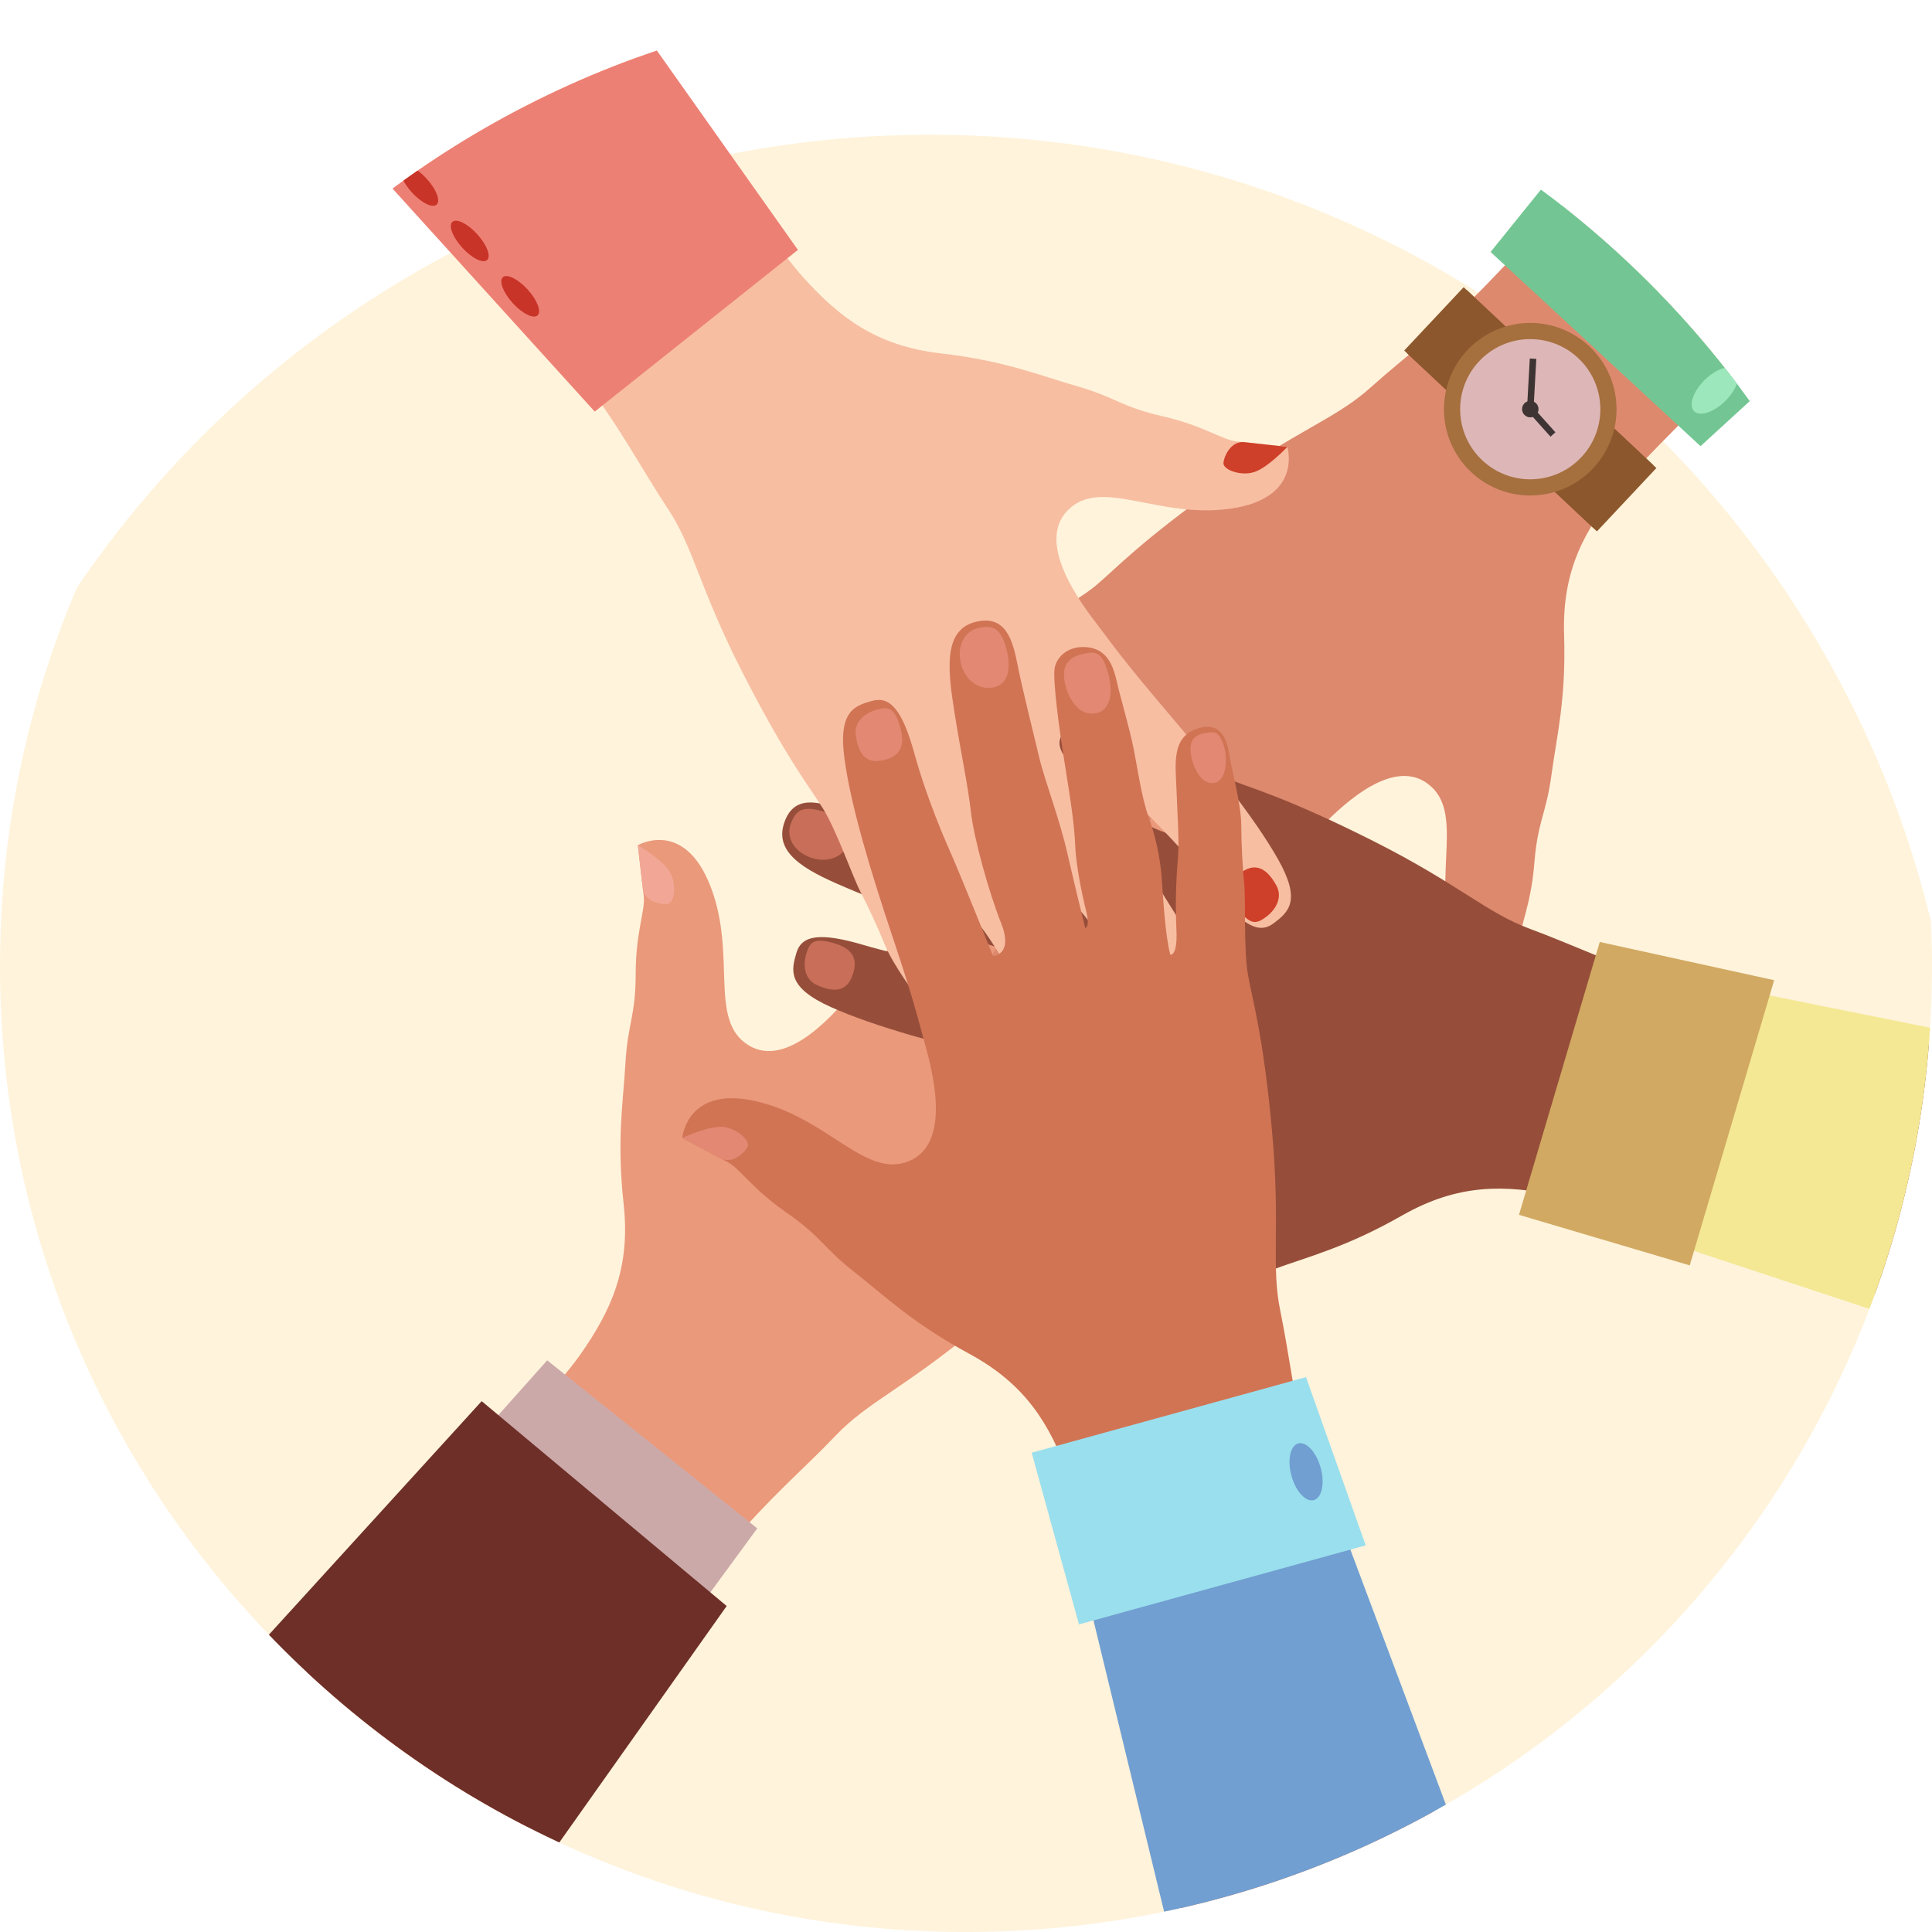
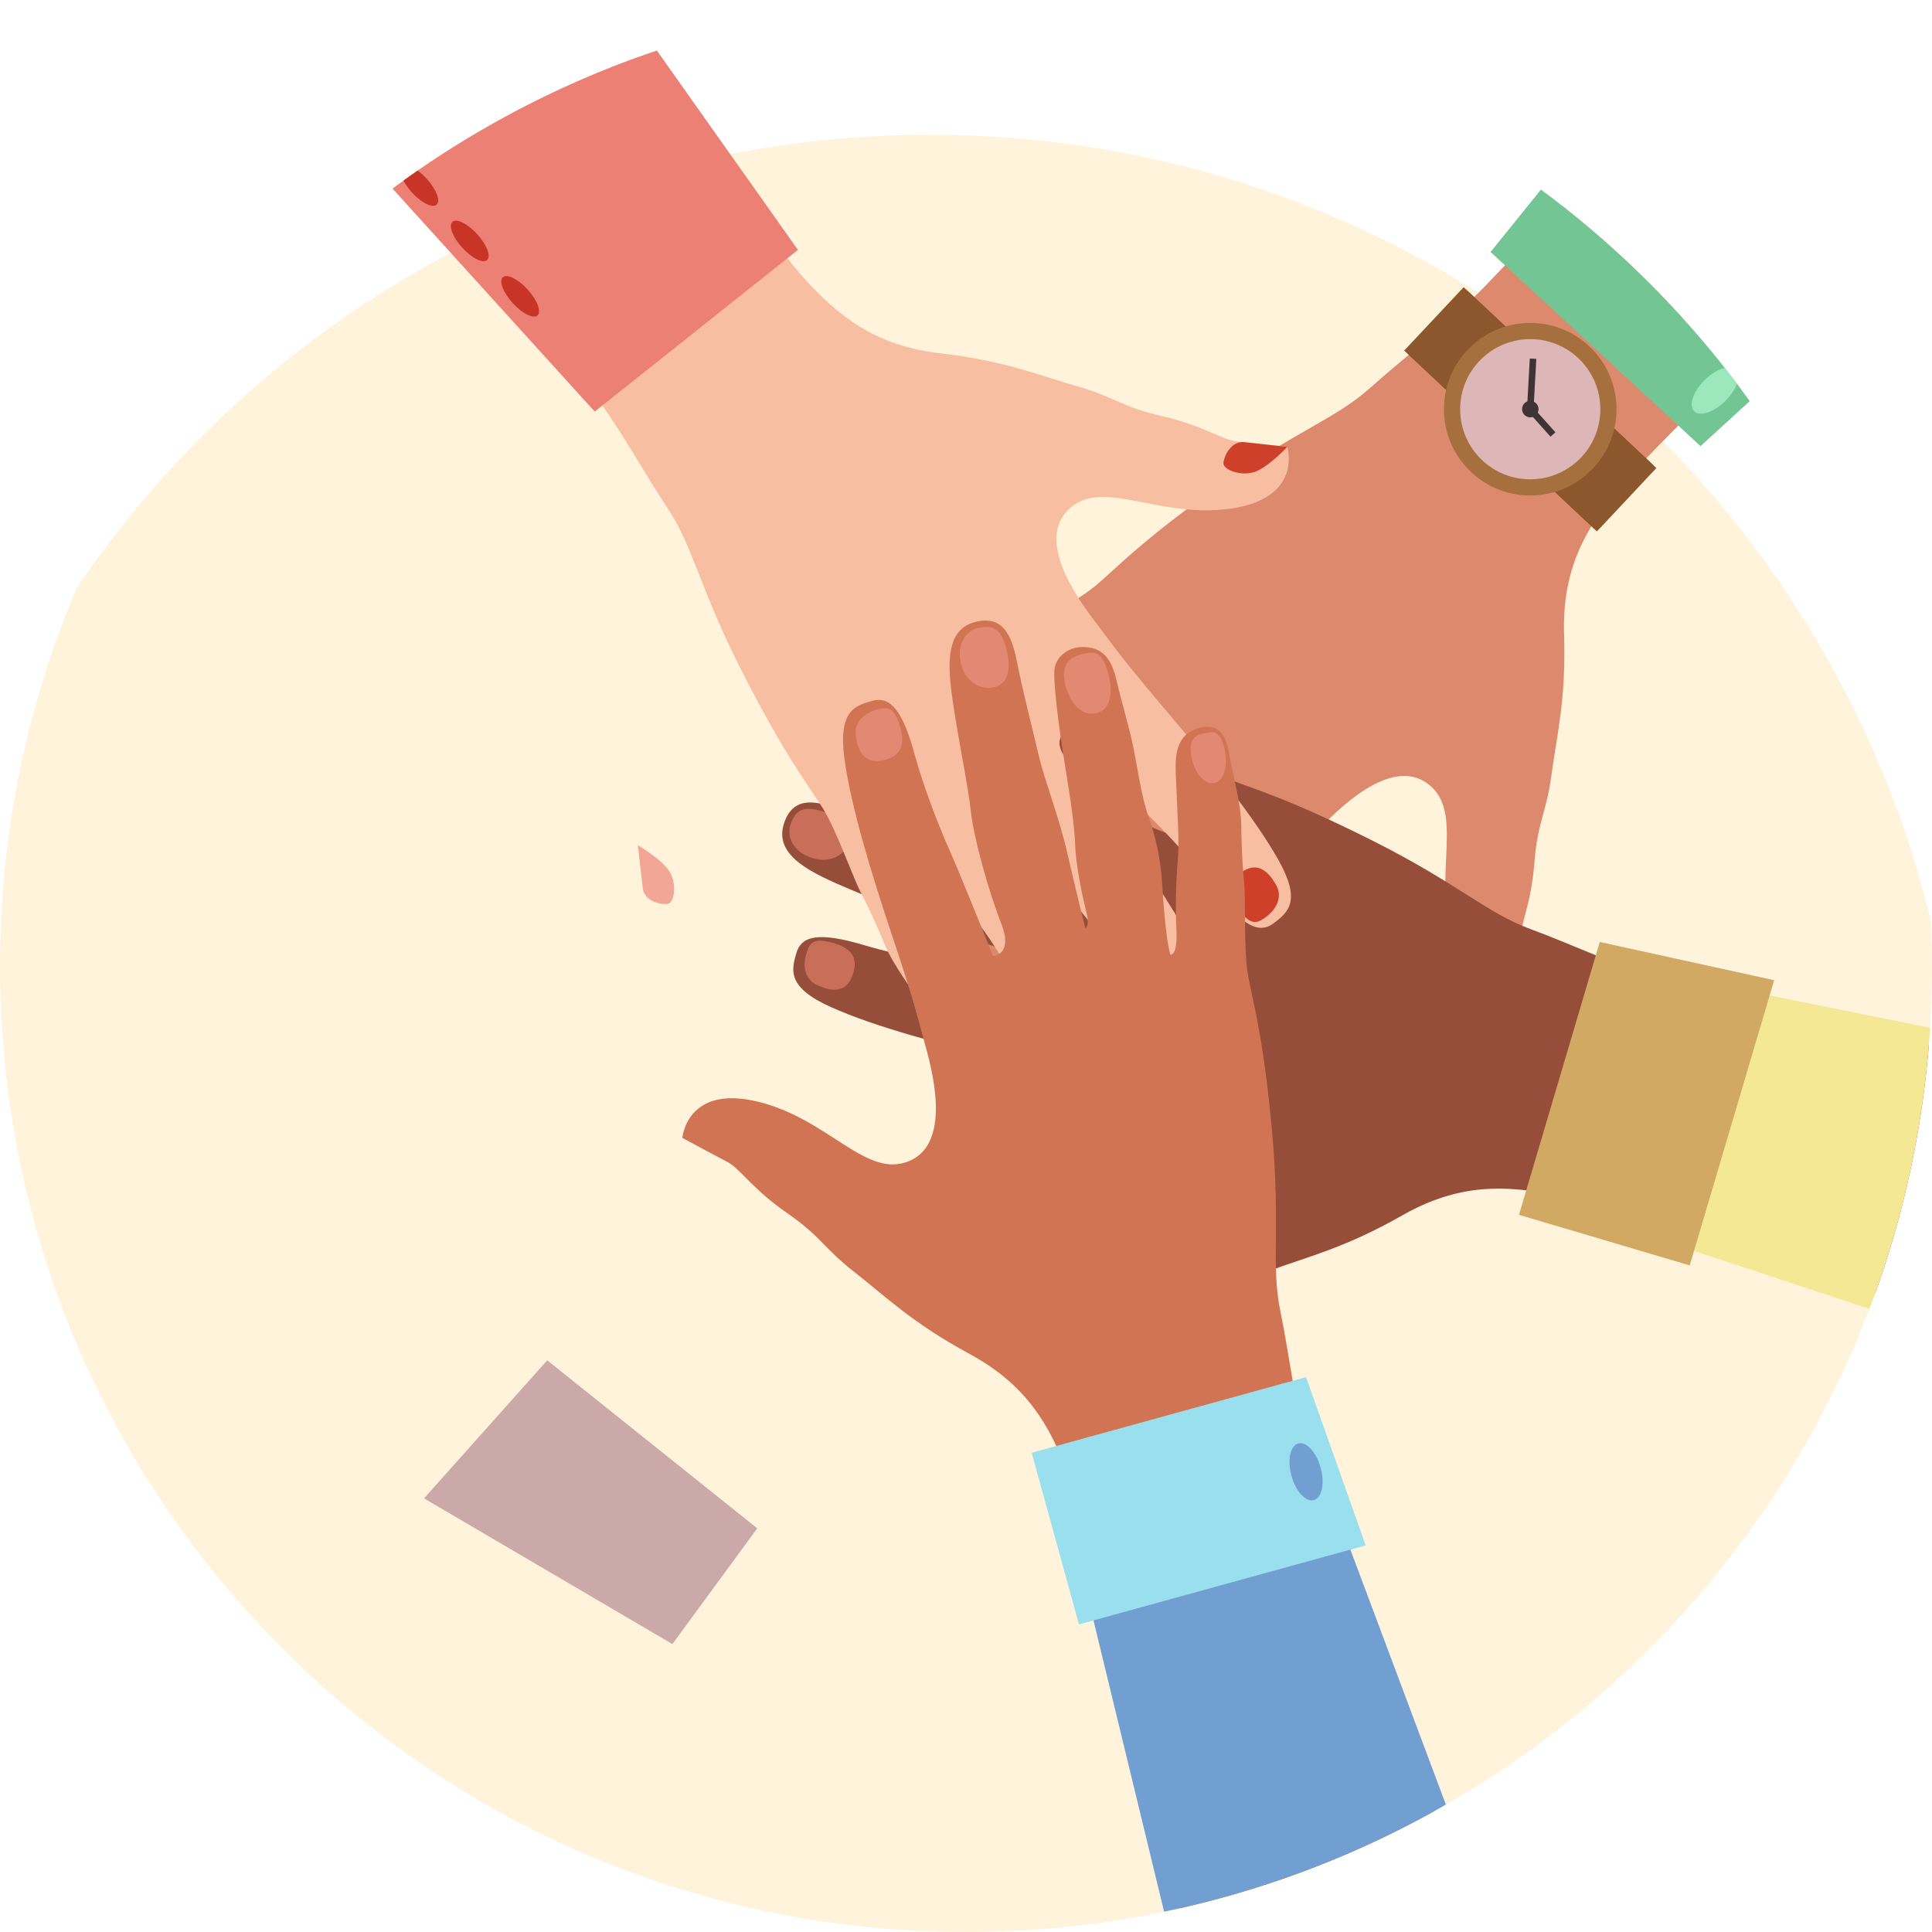
<svg xmlns="http://www.w3.org/2000/svg" id="Calque_2" data-name="Calque 2" viewBox="0 0 991.91 991.91">
  <defs>
    <style>
      .cls-1 {
        fill: #ea997b;
      }

      .cls-2 {
        fill: #9adfed;
      }

      .cls-3 {
        fill: #ed8074;
      }

      .cls-4 {
        fill: #ce4029;
      }

      .cls-5 {
        fill: #73c693;
      }

      .cls-6 {
        fill: #ddb7b7;
      }

      .cls-7 {
        fill: #e28873;
      }

      .cls-8 {
        fill: #f4e894;
      }

      .cls-9 {
        fill: #964e3a;
      }

      .cls-10 {
        fill: #d17454;
      }

      .cls-11 {
        fill: #8c572c;
      }

      .cls-12 {
        fill: #d1a962;
      }

      .cls-13 {
        fill: #719fd1;
      }

      .cls-14 {
        fill: #dd896e;
      }

      .cls-15 {
        fill: #c96e58;
      }

      .cls-16 {
        fill: #fff3db;
      }

      .cls-17 {
        fill: #3f3434;
      }

      .cls-18 {
        fill: #a56f3e;
      }

      .cls-19 {
        fill: #f7bea2;
      }

      .cls-20, .cls-21 {
        fill: none;
      }

      .cls-22 {
        fill: #c93428;
      }

      .cls-23 {
        fill: #f2a796;
      }

      .cls-24 {
        fill: #9ce8bc;
      }

      .cls-25 {
        fill: #6d2f28;
      }

      .cls-21 {
        clip-path: url(#clippath);
      }

      .cls-26 {
        fill: #cca9a9;
      }
    </style>
    <clipPath id="clippath">
      <path class="cls-20" d="m0,495.96c0,273.91,222.05,495.96,495.96,495.96s495.96-222.05,495.96-495.96S769.87,0,495.96,0,0,222.05,0,495.96" />
    </clipPath>
  </defs>
  <g id="Calque_1-2" data-name="Calque 1">
    <g class="cls-21">
      <g>
        <path class="cls-16" d="m1006.22,597.9c0,292-236.72,528.72-528.72,528.72S-51.22,889.9-51.22,597.9,185.5,69.18,477.5,69.18s528.72,236.72,528.72,528.72" />
        <path class="cls-14" d="m976.06,106.23s-126.86,122.45-144.6,143.98-29.5,42.33-28.44,75.64-3.73,51.7-6.49,72.05-7.06,23.41-8.8,45.42-7.62,32.08-7.2,39.74,1,25.95,1,25.95c0,0-24.88,11.99-35.64-24.21s6.53-68.06-12.96-82.49-47.45,14.86-56.35,23.97-15.5,15.19-38.52,41.45-47.04,52.2-66.52,67.43-26.18,9.34-32.94,2.74-3.87-15.64,12.6-32.49,30.24-35.68,35.81-43.41,33.48-43.71,33.48-43.71c0,0-5.77-8.93-16.6,4.86s-30.91,34.36-41.65,42.31-23.6,19.77-39.77,32.95-33.01,26.38-45.15,14.52-1.59-21.97,7.97-30.42,26.04-24.63,34.94-33.07,21.84-24.78,35.62-37.67,28.41-27.17,28.41-27.17c0,0-1.62-2.03-7.75,3.99s-17.85,16.52-26.31,21.88-18.84,13.66-33.47,25.72-34.12,27.06-39.76,29.24-14.33-.16-18.22-10.12,4.02-17.15,9.29-22.1,16.35-16.74,24.38-23.84,19.14-15.78,26.16-24.08c6.8-8.11,14.63-15.3,23.3-21.38,7.82-5.31,26.01-17.41,32.16-23.93,0,0-1.04-3.65-12.18,3.48-10.09,6.54-20.6,12.42-31.45,17.59-8.73,3.99-19.96,11.9-30.77,18.69s-22.03,16.25-32.69,6.94-1.43-17.42,3.75-21.59,18.12-17.43,27.5-22.98,18.75-11.77,25.47-16.63,29.24-16.67,39.25-25.12,22.83-22.49,63.15-51.18,59.59-34.02,77.61-50.23,36.73-29.51,58.48-51.77S931.15-31.35,931.15-31.35l75.08,74.72-30.17,62.86Z" />
        <path class="cls-23" d="m540.58,532.88c5.98,6.31,12.75,7.03,17.3,3.57s11.44-9.91,5.2-17.61-12.77-7.76-19.93-.28-6.32,10.37-2.57,14.32" />
        <path class="cls-23" d="m478.85,509.76c4.33,4.71,12.88,5.55,20.27-1.57s6.62-16.52,1.3-21.42-13.2-1.62-20.22,5.72-6.6,11.56-1.35,17.27" />
        <path class="cls-23" d="m463.04,456.4c6.47,7.15,12.28,5.56,17.71.76s11.46-14.43,5.75-21.32-15.29-1.88-22,5.44-6.03,10.07-1.45,15.12" />
        <path class="cls-23" d="m465.78,380.76c4.62,6.22,8.58,5.9,13.36,2.51s11.56-11.98,7.71-17.79-14.94-.29-19.86,5.49-2.8,7.66-1.22,9.79" />
        <path class="cls-23" d="m781.53,509.02s-12.02-8.33-15.26-14.9-1.2-16.15,2.35-16.34,11.81,2.22,12.09,9.03.82,22.21.82,22.21" />
        <path class="cls-24" d="m871.76,219.17l134.47-114.76V-80.82h-58.04l-173.46,205.22,97.03,94.77Z" />
        <path class="cls-5" d="m800.1,86.23l114.81,104.54-41.84,38.3-107.79-99.7,34.82-43.14Z" />
        <path class="cls-24" d="m885.79,205.85c-5.91,5.86-13.08,8.22-16.02,5.26s-.51-10.11,5.4-15.97,13.08-8.22,16.02-5.26.52,10.11-5.4,15.97" />
        <rect class="cls-11" x="763.34" y="144.36" width="44.61" height="131.48" transform="translate(94.82 639.22) rotate(-46.82)" />
        <rect class="cls-11" x="763.33" y="142.24" width="44.6" height="135.69" transform="translate(94.87 639.26) rotate(-46.82)" />
        <path class="cls-18" d="m817.95,240.41c-16.74,17.84-44.78,18.73-62.62,1.99-17.84-16.74-18.73-44.78-1.99-62.62s44.78-18.73,62.62-1.99c0,0,0,0,0,0,17.84,16.74,18.73,44.77,1.99,62.61" />
        <path class="cls-6" d="m811.89,234.72c-13.6,14.49-36.37,15.22-50.87,1.62-14.49-13.6-15.22-36.37-1.62-50.87,13.6-14.49,36.37-15.22,50.87-1.62,14.49,13.6,15.22,36.37,1.62,50.87" />
        <path class="cls-17" d="m798.57,221.96l-9.07-10.13c.97-2.08.1-4.56-1.96-5.58l1.22-22-3.35-.19-1.22,22.01c-2.19.82-3.3,3.27-2.48,5.46.8,2.12,3.13,3.24,5.28,2.54l9.06,10.13,2.5-2.24Z" />
-         <path class="cls-1" d="m164.61,850.54s117.04-131.87,133.06-154.71,26.14-44.48,22.52-77.61-.27-51.83.91-72.34,5.23-23.88,5.27-45.97,5.12-32.57,4.11-40.18-3-25.79-3-25.79c0,0,23.88-13.87,37.4,21.39s-1.26,68.36,19.29,81.24,46.16-18.47,54.34-28.25,14.28-16.34,35.2-44.3,42.87-55.68,61.12-72.36,25.38-11.34,32.63-5.27,5.06,15.29-10.05,33.37-27.4,37.9-32.36,46.04-30.01,46.16-30.01,46.16c0,0,6.44,8.46,16.18-6.13s28.17-36.64,38.27-45.4,22-21.53,37.11-35.92,30.88-28.85,43.9-17.96,3.28,21.79-5.6,30.94-24.06,26.57-32.28,35.66-19.86,26.39-32.6,40.31-26.23,29.28-26.23,29.28c0,0,1.78,1.9,7.42-4.58s16.53-17.85,24.54-23.84,17.72-15.07,31.38-28.22,31.93-29.61,37.38-32.22,14.3-.94,18.95,8.68-2.68,17.41-7.56,22.75-15.02,17.96-22.47,25.65-17.87,17.21-24.22,26.02c-6.16,8.61-13.41,16.38-21.58,23.11-7.39,5.9-24.59,19.37-30.21,26.34,0,0,1.32,3.56,11.87-4.4,9.55-7.3,19.57-13.97,30-19.96,8.4-4.65,18.99-13.4,29.24-21.01s20.71-17.9,32.06-9.44,2.77,17.26-2.07,21.82-16.73,18.78-25.65,25.04-17.78,13.18-24.11,18.54-27.87,18.88-37.2,28.07-21.04,24.18-59.03,55.89c-37.99,31.71-56.78,38.52-73.51,56.07s-34.35,32.26-54.31,56.13-160.48,224.15-160.48,224.15l-113.52-94.94,63.89-71.86Z" />
        <path class="cls-23" d="m565.87,391.57c-6.45-5.83-13.25-6.03-17.52-2.23s-10.64,10.76-3.83,17.96,13.33,6.75,19.89-1.25,5.5-10.82,1.46-14.48" />
        <path class="cls-23" d="m629.21,409.86c-4.68-4.37-13.27-4.54-20.09,3.13s-5.32,16.98.35,21.45,13.29.6,19.72-7.26,5.69-12.03.02-17.32" />
        <path class="cls-23" d="m649.08,461.83c-7.01-6.63-12.68-4.59-17.71.61s-10.31,15.27-4.09,21.7,15.39.69,21.52-7.12,5.23-10.5.28-15.19" />
        <path class="cls-26" d="m217.7,769.28l63.24-70.87,107.85,86.26-43.58,59.43-127.51-74.82Z" />
        <path class="cls-23" d="m652.18,537.46c-5.09-5.85-9.02-5.22-13.51-1.47s-10.6,12.84-6.32,18.33,14.91-.87,19.37-7.01,2.2-7.85.46-9.85" />
        <path class="cls-23" d="m327.48,433.94s12.62,7.38,16.36,13.68,2.45,16.01-1.08,16.47-11.95-1.3-12.75-8.07-2.53-22.08-2.53-22.08" />
-         <path class="cls-25" d="m247.3,719.37L-25.3,1018.56H235.75l137.33-194.01-125.78-105.18Z" />
        <path class="cls-9" d="m994.89,674.5s-167.52-55-194.85-60.64-51.21-6.31-80.17,10.17-47.45,20.84-66.75,27.91-23.99,4.69-44.27,13.43-31.93,8.24-38.5,12.19-22.48,13-22.48,13c0,0-22.22-16.41,4.77-42.82s63.23-26,66.89-49.98-35.3-35.02-47.52-38.64-20.67-6.61-54.64-14.7-68.13-17.22-90.69-27.34-20.48-18.78-17.8-27.85,12.02-10.72,34.61-4.03,45.67,10.08,55.11,11.4,54.29,9.19,54.29,9.19c0,0,5.2-9.27-12.05-12.41s-44.82-11.29-56.87-17.08-28.5-11.64-47.71-19.78-38.74-16.88-33.93-33.14,18.69-11.67,30.62-7.15,33.94,11.52,45.55,15.45,32.11,7.74,49.94,13.9,37.29,12.44,37.29,12.44c0,0,1.03-2.38-7.15-4.99s-22.95-8.07-31.63-13.04-20.88-10.28-38.37-17.59-39.86-17.53-44.42-21.51-6.55-12.75.44-20.84,17.05-4.46,23.89-2.1,22.44,6.64,32.46,10.43,22.89,9.56,33.51,11.89c10.35,2.23,20.36,5.8,29.79,10.62,8.35,4.44,27.54,14.87,36.17,17.26,0,0,2.74-2.63-8.76-9.15-10.5-5.87-20.6-12.41-30.24-19.6-7.6-5.85-19.84-12.1-30.9-18.48s-24.66-11.89-21.4-25.67,14.74-9.4,20.84-6.77,23.88,7.89,33.17,13.59,19.16,11.08,26.59,14.75,28.4,18.07,40.54,22.98,30.55,9.7,74.74,31.96,57.91,36.8,80.66,45.18,43.25,18.7,73.09,27.54,147.45,34.73,147.45,34.73v139.02l-11.33-3.73Z" />
        <path class="cls-15" d="m414.27,488.65c-2.79,8.24-.27,14.55,4.92,16.96s14.1,5.49,18-3.62.9-14.91-9.05-17.75-12.12-.75-13.87,4.41" />
        <path class="cls-15" d="m405.88,423.26c-2.15,6.03,1.1,13.98,10.85,17.19s17.7-1.86,19.55-8.85-4.73-12.43-14.5-15.21-13.3-.44-15.9,6.87" />
        <path class="cls-15" d="m445.69,384.36c-3.3,9.07.82,13.46,7.6,16.01s18.11,3.4,21.54-4.87-5.48-14.4-15.09-16.92-11.72-.63-14.05,5.78" />
        <path class="cls-15" d="m513.86,351.47c-3.35,6.99-1.21,10.34,4.02,12.98s16,4.63,19.33-1.48-6.72-13.34-14.13-14.99-8.08,1.1-9.23,3.49" />
        <path class="cls-15" d="m547.87,690.57s1.75-14.52,6.06-20.45,13.72-8.61,15.55-5.55,3.55,11.48-2.34,14.91-19.26,11.09-19.26,11.09" />
        <path class="cls-8" d="m846.44,634.57l159.78,52.75v-156.6l-121.78-24.49-38,128.34Z" />
        <path class="cls-12" d="m779.86,623.71l87.67,25.96,43.35-146.42-89.54-19.63-41.48,140.09Z" />
        <path class="cls-19" d="m290.91-21.89s102.58,143.4,121.29,164.1,37.57,35.37,70.67,39.2,50.59,11.25,70.33,16.95,22.13,10.4,43.65,15.35,30.62,12.23,38.26,12.93,25.82,2.8,25.82,2.8c0,0,8.22,26.37-29.16,31.71s-66.37-16.42-83.5.76,7.76,49.11,15.47,59.26,12.76,17.55,35.37,44.16,44.76,54.17,56.97,75.67,5.42,27.26-2.11,32.98-16.03,1.54-30.3-17.21-30.87-35.13-37.7-41.78-38.35-39.51-38.35-39.51c0,0-9.68,4.4,2.38,17.14s29.47,35.6,35.77,47.39,16.1,26.24,26.78,44.16,21.27,36.52,7.77,46.79-21.97-1.64-28.93-12.34-20.56-29.36-27.6-39.4-21.32-25.23-32.06-40.74-22.72-32.08-22.72-32.08c0,0-2.24,1.31,2.82,8.25s13.74,20.08,17.8,29.22,10.76,20.63,20.55,36.87,21.78,37.71,23.11,43.61-2.26,14.15-12.67,16.55-16.38-6.48-20.51-12.43-14.17-18.63-20.01-27.6-12.81-21.24-19.99-29.4c-7.03-7.91-12.99-16.71-17.74-26.17-4.11-8.52-13.42-28.28-18.97-35.31,0,0-3.77.5,1.66,12.55,5,10.94,9.27,22.19,12.8,33.69,2.67,9.22,8.85,21.49,13.99,33.17s12.86,24.17,2.08,33.35-17.44-1.14-20.81-6.86-14.59-20.48-18.71-30.57-8.9-20.27-12.72-27.62-12.22-31.36-19.11-42.5-18.9-25.88-41.39-69.97-24.94-63.92-38.34-84.12-23.82-40.66-42.67-65.42S117.25-10.55,117.25-10.55l117.69-70.17,55.97,58.83Z" />
        <path class="cls-4" d="m649.29,471.29c7.12-4.99,8.82-11.58,6.06-16.59s-8.13-12.76-16.66-7.72-9.55,11.49-3.2,19.67,9.33,7.77,13.79,4.64" />
        <path class="cls-4" d="m617.39,528.98c5.3-3.6,7.38-11.93,1.41-20.28s-15.37-8.96-21-4.42-3.54,12.82,2.7,20.84,10.47,8.22,16.89,3.86" />
        <path class="cls-4" d="m562.29,536.81c8.02-5.36,7.3-11.34,3.34-17.41s-12.6-13.45-20.25-8.8-4.09,14.85,2.17,22.56,9.08,7.44,14.75,3.65" />
        <path class="cls-3" d="m261.76-80.72l147.9,209.02-104.32,83.02L40.53-80.72h221.23Z" />
        <path class="cls-4" d="m487.86,523.04c6.83-3.66,7.09-7.63,4.44-12.85s-10.17-13.19-16.47-10.23-2.47,14.73,2.53,20.45,7.17,3.89,9.51,2.64" />
        <path class="cls-4" d="m660.92,229.44s-10,10.67-16.97,12.91-16.15-1.17-15.82-4.71,3.93-11.36,10.7-10.64,22.09,2.44,22.09,2.44" />
        <path class="cls-22" d="m219.09,91.78c4.93,5.41,7.21,11.35,5.09,13.28s-7.82-.89-12.75-6.3-7.2-11.35-5.09-13.28,7.83.89,12.75,6.3" />
        <path class="cls-22" d="m245,120.21c4.93,5.41,7.21,11.35,5.09,13.28s-7.83-.89-12.75-6.3-7.21-11.35-5.09-13.28,7.82.89,12.75,6.3" />
        <path class="cls-22" d="m270.9,148.64c4.93,5.41,7.21,11.35,5.09,13.28s-7.83-.89-12.75-6.3-7.21-11.35-5.09-13.28,7.83.89,12.75,6.3" />
        <path class="cls-10" d="m600.17,955.23s-41.82-171.28-51.48-197.46-21.7-46.81-51-62.69-42.77-29.27-58.96-41.92-16.66-17.89-34.8-30.49-23.87-22.75-30.69-26.25-22.92-12.21-22.92-12.21c0,0,2.19-27.53,38.87-18.58s55.49,39.94,77.78,30.38,11.08-48.47,7.7-60.76-5.31-21.04-16.39-54.16-21.38-66.94-24.71-91.44,5.12-27.32,14.24-29.83,15.45,4.54,21.71,27.25,15.57,44.1,19.44,52.81,20.88,50.95,20.88,50.95c0,0,10.62-.48,4.17-16.79s-14.1-44.02-15.55-57.3-5.18-30.34-8.42-50.96-6.14-41.81,10.21-46.32,19.78,9.7,22.25,22.22,8.15,34.9,10.95,46.84,10.4,31.35,14.59,49.75,9.15,38.23,9.15,38.23c0,0,2.57-.38.46-8.71s-5.28-23.75-5.64-33.75-2.31-23.15-5.35-41.87-6.18-43.11-5.21-49.07,7.37-12.3,17.92-10.64,12.79,12.12,14.41,19.17,6.22,22.56,8.3,33.07,3.98,24.48,7.61,34.73c3.58,9.96,5.84,20.35,6.72,30.9.65,9.44,1.93,31.24,4.46,39.83,0,0,3.68.94,3.14-12.27-.57-12.01-.34-24.05.66-36.03.95-9.55-.21-23.24-.63-36s-2.94-27.22,10.48-31.73,15.77,7.55,16.76,14.12,5.92,24.44,5.99,35.34.72,22.12,1.53,30.38-.34,33.66,1.92,46.56,7.91,31.06,12.36,80.34-.65,68.61,4.27,92.35,6.98,46.6,15.24,76.6,92.98,259.53,92.98,259.53l-149.99,9.21-15.41-63.33Z" />
        <path class="cls-7" d="m451.14,364.08c-8.46,1.99-12.5,7.46-11.8,13.14s2.8,14.87,12.59,13.37,13.14-7.11,10.29-17.07-5.77-10.68-11.07-9.44" />
        <path class="cls-7" d="m502.22,322.41c-6.26,1.36-11.28,8.32-8.86,18.3s10.93,14.04,17.84,11.92,8.05-10.58,5.26-20.35-6.65-11.53-14.23-9.87" />
        <path class="cls-7" d="m556.28,335.65c-9.44,1.99-10.99,7.81-9.58,14.91s6.69,17.17,15.52,15.71,9.33-12.26,6.39-21.75-5.66-10.28-12.33-8.88" />
        <path class="cls-7" d="m620.23,376.15c-7.71.85-9.42,4.44-8.9,10.27s4.52,16.03,11.48,15.63,7.78-12.75,5.27-19.92-5.21-6.28-7.84-5.99" />
-         <path class="cls-7" d="m350.31,584.21s13.25-6.18,20.56-5.67,14.56,7.1,12.93,10.26-7.87,9.08-13.9,5.89-19.6-10.49-19.6-10.49" />
        <path class="cls-13" d="m555.63,808.1l51.03,210.45h170.14l-92.13-246.01-129.04,35.56Z" />
        <path class="cls-2" d="m529.67,745.84l24.29,88.15,147.21-40.57-30.65-86.39-140.85,38.82Z" />
        <path class="cls-13" d="m678.04,753.56c2.21,8.03.65,15.46-3.49,16.6s-9.29-4.44-11.5-12.47-.65-15.46,3.49-16.6,9.29,4.44,11.5,12.47" />
      </g>
    </g>
  </g>
</svg>